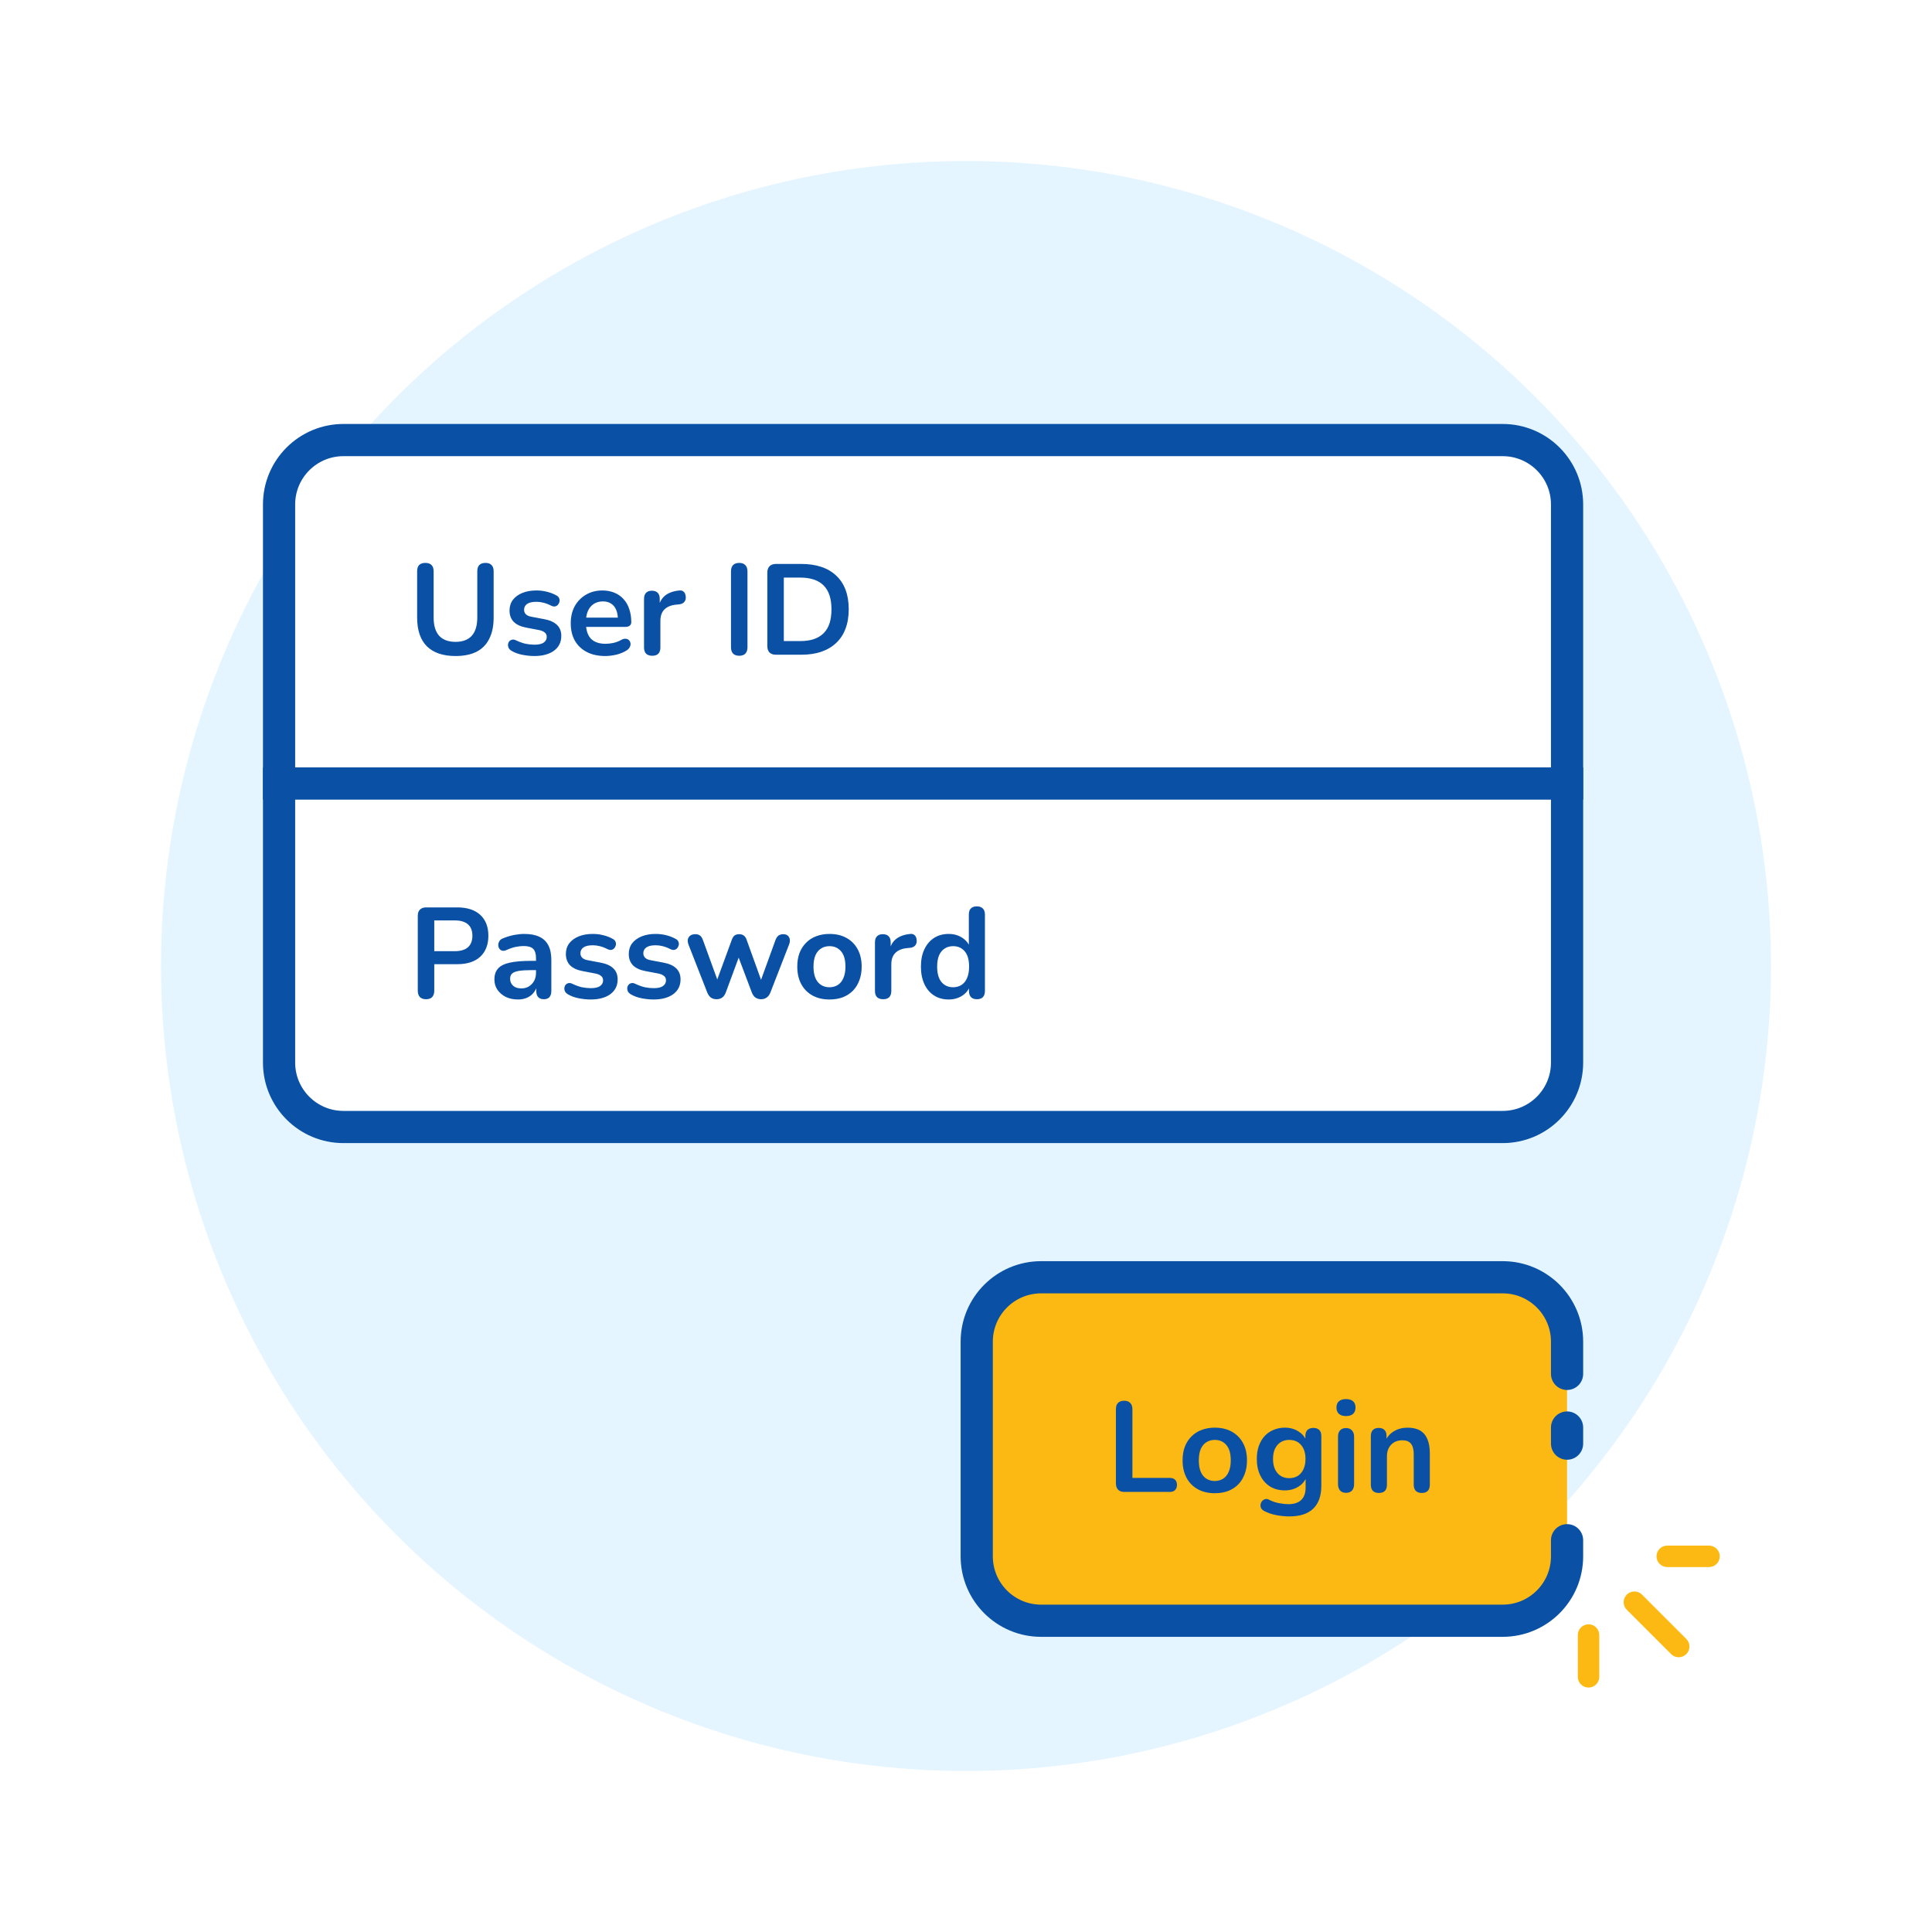
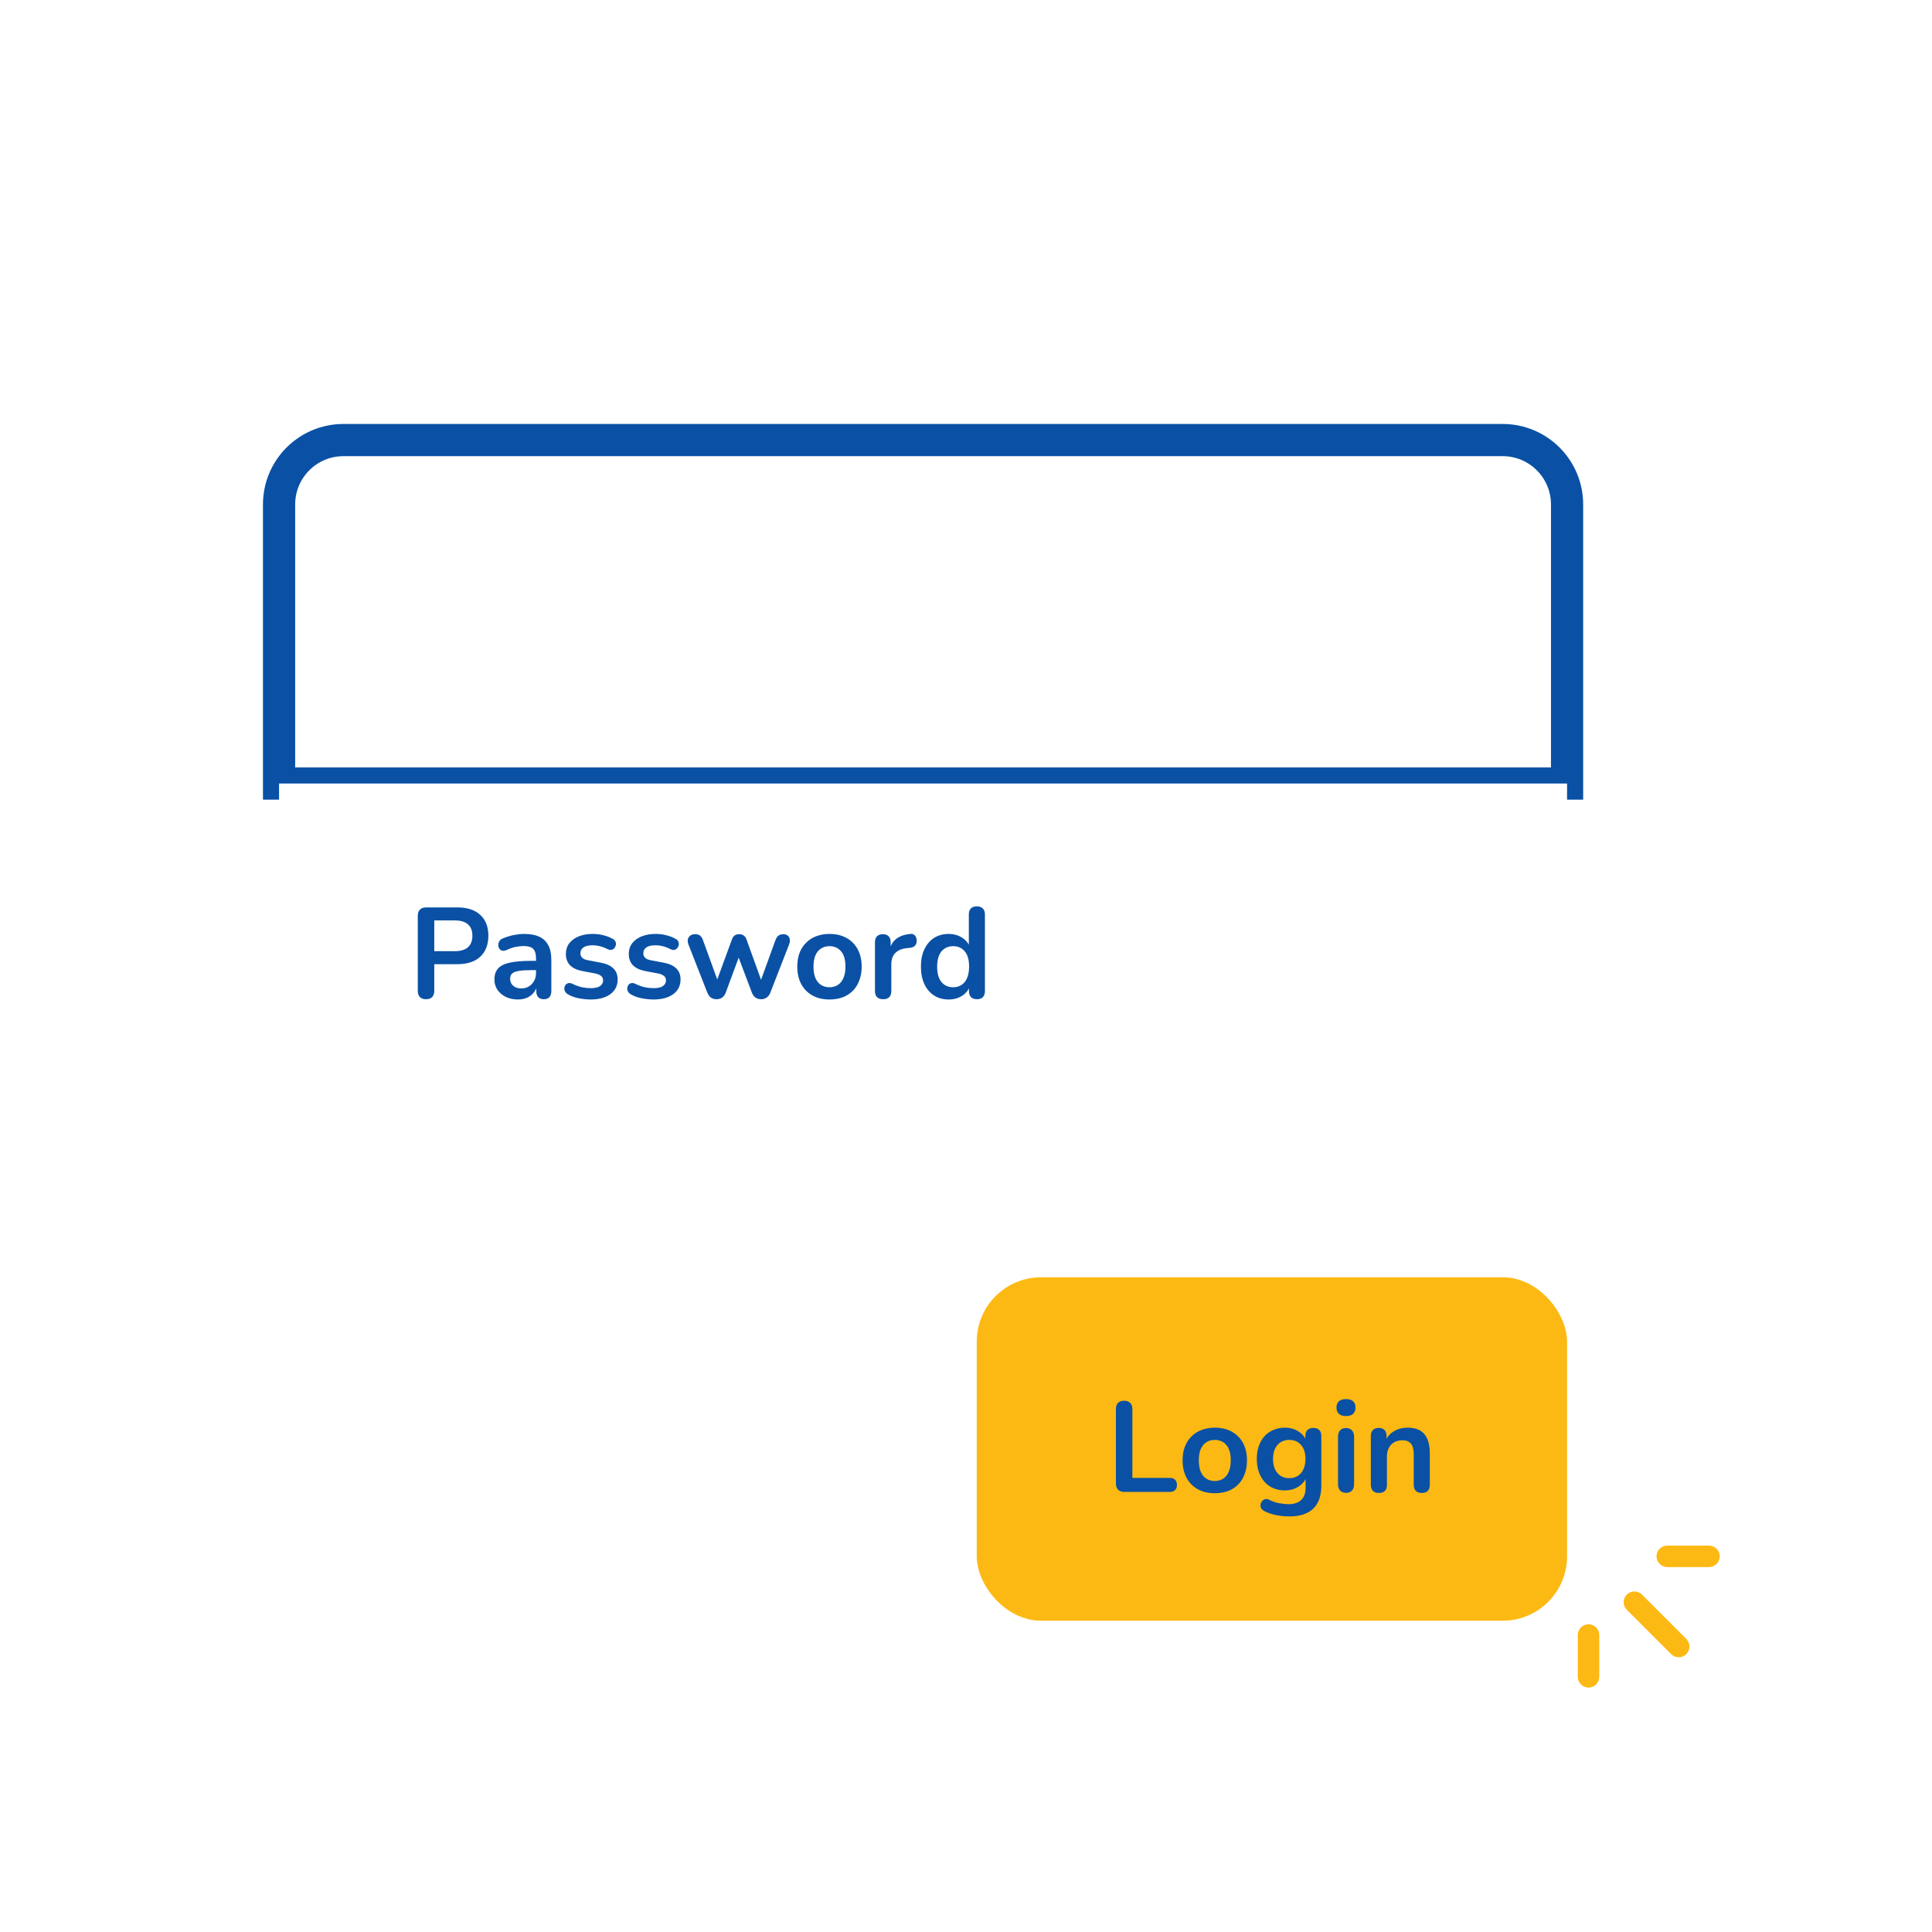
<svg xmlns="http://www.w3.org/2000/svg" width="180" height="180" viewBox="0 0 180 180" fill="none">
-   <circle cx="90" cy="90" r="75" fill="#E4F5FF" />
  <g filter="url(#filter0_d_252_4193)">
-     <path d="M30 43C30 39.686 32.686 37 36 37H144C147.314 37 150 39.686 150 43V69H30V43Z" fill="white" />
-     <path d="M46.44 57.12C45.856 57.12 45.34 57.044 44.892 56.892C44.452 56.74 44.08 56.516 43.776 56.22C43.472 55.916 43.244 55.54 43.092 55.092C42.94 54.644 42.864 54.124 42.864 53.532V49.224C42.864 48.96 42.928 48.764 43.056 48.636C43.192 48.508 43.384 48.444 43.632 48.444C43.88 48.444 44.068 48.508 44.196 48.636C44.332 48.764 44.4 48.96 44.4 49.224V53.52C44.4 54.28 44.572 54.852 44.916 55.236C45.268 55.612 45.776 55.8 46.44 55.8C47.104 55.8 47.608 55.612 47.952 55.236C48.296 54.852 48.468 54.28 48.468 53.52V49.224C48.468 48.96 48.532 48.764 48.66 48.636C48.796 48.508 48.988 48.444 49.236 48.444C49.476 48.444 49.66 48.508 49.788 48.636C49.924 48.764 49.992 48.96 49.992 49.224V53.532C49.992 54.316 49.856 54.976 49.584 55.512C49.32 56.048 48.924 56.452 48.396 56.724C47.868 56.988 47.216 57.12 46.44 57.12ZM53.787 57.12C53.443 57.12 53.079 57.084 52.695 57.012C52.311 56.94 51.967 56.816 51.663 56.64C51.535 56.56 51.443 56.468 51.387 56.364C51.339 56.252 51.319 56.144 51.327 56.04C51.343 55.928 51.383 55.832 51.447 55.752C51.519 55.672 51.607 55.62 51.711 55.596C51.823 55.572 51.943 55.592 52.071 55.656C52.391 55.808 52.691 55.916 52.971 55.98C53.251 56.036 53.527 56.064 53.799 56.064C54.183 56.064 54.467 56 54.651 55.872C54.843 55.736 54.939 55.56 54.939 55.344C54.939 55.16 54.875 55.02 54.747 54.924C54.627 54.82 54.443 54.744 54.195 54.696L52.995 54.468C52.499 54.372 52.119 54.192 51.855 53.928C51.599 53.656 51.471 53.308 51.471 52.884C51.471 52.5 51.575 52.168 51.783 51.888C51.999 51.608 52.295 51.392 52.671 51.24C53.047 51.088 53.479 51.012 53.967 51.012C54.319 51.012 54.647 51.052 54.951 51.132C55.263 51.204 55.563 51.32 55.851 51.48C55.971 51.544 56.051 51.628 56.091 51.732C56.139 51.836 56.151 51.944 56.127 52.056C56.103 52.16 56.055 52.256 55.983 52.344C55.911 52.424 55.819 52.476 55.707 52.5C55.603 52.516 55.483 52.492 55.347 52.428C55.099 52.3 54.859 52.208 54.627 52.152C54.403 52.096 54.187 52.068 53.979 52.068C53.587 52.068 53.295 52.136 53.103 52.272C52.919 52.408 52.827 52.588 52.827 52.812C52.827 52.98 52.883 53.12 52.995 53.232C53.107 53.344 53.279 53.42 53.511 53.46L54.711 53.688C55.231 53.784 55.623 53.96 55.887 54.216C56.159 54.472 56.295 54.816 56.295 55.248C56.295 55.832 56.067 56.292 55.611 56.628C55.155 56.956 54.547 57.12 53.787 57.12ZM60.391 57.12C59.727 57.12 59.155 56.996 58.675 56.748C58.195 56.5 57.823 56.148 57.559 55.692C57.303 55.236 57.175 54.696 57.175 54.072C57.175 53.464 57.299 52.932 57.547 52.476C57.803 52.02 58.151 51.664 58.591 51.408C59.039 51.144 59.547 51.012 60.115 51.012C60.531 51.012 60.903 51.08 61.231 51.216C61.567 51.352 61.851 51.548 62.083 51.804C62.323 52.06 62.503 52.372 62.623 52.74C62.751 53.1 62.815 53.508 62.815 53.964C62.815 54.108 62.763 54.22 62.659 54.3C62.563 54.372 62.423 54.408 62.239 54.408H58.387V53.544H61.759L61.567 53.724C61.567 53.356 61.511 53.048 61.399 52.8C61.295 52.552 61.139 52.364 60.931 52.236C60.731 52.1 60.479 52.032 60.175 52.032C59.839 52.032 59.551 52.112 59.311 52.272C59.079 52.424 58.899 52.644 58.771 52.932C58.651 53.212 58.591 53.548 58.591 53.94V54.024C58.591 54.68 58.743 55.172 59.047 55.5C59.359 55.82 59.815 55.98 60.415 55.98C60.623 55.98 60.855 55.956 61.111 55.908C61.375 55.852 61.623 55.76 61.855 55.632C62.023 55.536 62.171 55.496 62.299 55.512C62.427 55.52 62.527 55.564 62.599 55.644C62.679 55.724 62.727 55.824 62.743 55.944C62.759 56.056 62.735 56.172 62.671 56.292C62.615 56.412 62.515 56.516 62.371 56.604C62.091 56.78 61.767 56.912 61.399 57C61.039 57.08 60.703 57.12 60.391 57.12ZM64.771 57.096C64.523 57.096 64.331 57.032 64.195 56.904C64.067 56.768 64.003 56.576 64.003 56.328V51.792C64.003 51.544 64.067 51.356 64.195 51.228C64.323 51.1 64.503 51.036 64.735 51.036C64.967 51.036 65.147 51.1 65.275 51.228C65.403 51.356 65.467 51.544 65.467 51.792V52.548H65.347C65.459 52.068 65.679 51.704 66.007 51.456C66.335 51.208 66.771 51.06 67.315 51.012C67.483 50.996 67.615 51.04 67.711 51.144C67.815 51.24 67.875 51.392 67.891 51.6C67.907 51.8 67.859 51.964 67.747 52.092C67.643 52.212 67.483 52.284 67.267 52.308L67.003 52.332C66.515 52.38 66.147 52.532 65.899 52.788C65.651 53.036 65.527 53.388 65.527 53.844V56.328C65.527 56.576 65.463 56.768 65.335 56.904C65.207 57.032 65.019 57.096 64.771 57.096ZM72.872 57.096C72.624 57.096 72.432 57.028 72.296 56.892C72.168 56.748 72.104 56.552 72.104 56.304V49.236C72.104 48.98 72.168 48.784 72.296 48.648C72.432 48.512 72.624 48.444 72.872 48.444C73.12 48.444 73.308 48.512 73.436 48.648C73.572 48.784 73.64 48.98 73.64 49.236V56.304C73.64 56.552 73.576 56.748 73.448 56.892C73.32 57.028 73.128 57.096 72.872 57.096ZM76.306 57C76.042 57 75.838 56.932 75.694 56.796C75.558 56.652 75.49 56.448 75.49 56.184V49.356C75.49 49.092 75.558 48.892 75.694 48.756C75.838 48.612 76.042 48.54 76.306 48.54H78.634C80.05 48.54 81.142 48.904 81.91 49.632C82.686 50.36 83.074 51.404 83.074 52.764C83.074 53.444 82.974 54.048 82.774 54.576C82.582 55.096 82.294 55.536 81.91 55.896C81.534 56.256 81.07 56.532 80.518 56.724C79.974 56.908 79.346 57 78.634 57H76.306ZM77.026 55.728H78.538C79.034 55.728 79.462 55.668 79.822 55.548C80.19 55.42 80.494 55.236 80.734 54.996C80.982 54.748 81.166 54.44 81.286 54.072C81.406 53.696 81.466 53.26 81.466 52.764C81.466 51.772 81.222 51.032 80.734 50.544C80.246 50.056 79.514 49.812 78.538 49.812H77.026V55.728Z" fill="#0A51A5" />
    <path d="M30 43C30 39.686 32.686 37 36 37H144C147.314 37 150 39.686 150 43V69H30V43Z" stroke="#0A51A5" stroke-width="3" />
-     <path d="M30 69H150V95C150 98.314 147.314 101 144 101H36C32.686 101 30 98.314 30 95V69Z" fill="white" />
+     <path d="M30 69H150V95C150 98.314 147.314 101 144 101H36C32.686 101 30 98.314 30 95V69" fill="white" />
    <path d="M43.692 89.096C43.444 89.096 43.252 89.028 43.116 88.892C42.988 88.748 42.924 88.552 42.924 88.304V81.32C42.924 81.064 42.992 80.872 43.128 80.744C43.264 80.608 43.456 80.54 43.704 80.54H46.596C47.524 80.54 48.24 80.772 48.744 81.236C49.248 81.7 49.5 82.348 49.5 83.18C49.5 84.012 49.248 84.664 48.744 85.136C48.24 85.6 47.524 85.832 46.596 85.832H44.46V88.304C44.46 88.552 44.396 88.748 44.268 88.892C44.14 89.028 43.948 89.096 43.692 89.096ZM44.46 84.62H46.356C46.9 84.62 47.312 84.5 47.592 84.26C47.872 84.012 48.012 83.652 48.012 83.18C48.012 82.708 47.872 82.352 47.592 82.112C47.312 81.872 46.9 81.752 46.356 81.752H44.46V84.62ZM52.259 89.12C51.835 89.12 51.455 89.04 51.119 88.88C50.791 88.712 50.531 88.488 50.339 88.208C50.155 87.928 50.063 87.612 50.063 87.26C50.063 86.828 50.175 86.488 50.399 86.24C50.623 85.984 50.987 85.8 51.491 85.688C51.995 85.576 52.671 85.52 53.519 85.52H54.119V86.384H53.531C53.035 86.384 52.639 86.408 52.343 86.456C52.047 86.504 51.835 86.588 51.707 86.708C51.587 86.82 51.527 86.98 51.527 87.188C51.527 87.452 51.619 87.668 51.803 87.836C51.987 88.004 52.243 88.088 52.571 88.088C52.835 88.088 53.067 88.028 53.267 87.908C53.475 87.78 53.639 87.608 53.759 87.392C53.879 87.176 53.939 86.928 53.939 86.648V85.268C53.939 84.868 53.851 84.58 53.675 84.404C53.499 84.228 53.203 84.14 52.787 84.14C52.555 84.14 52.303 84.168 52.031 84.224C51.767 84.28 51.487 84.376 51.191 84.512C51.039 84.584 50.903 84.604 50.783 84.572C50.671 84.54 50.583 84.476 50.519 84.38C50.455 84.276 50.423 84.164 50.423 84.044C50.423 83.924 50.455 83.808 50.519 83.696C50.583 83.576 50.691 83.488 50.843 83.432C51.211 83.28 51.563 83.172 51.899 83.108C52.243 83.044 52.555 83.012 52.835 83.012C53.411 83.012 53.883 83.1 54.251 83.276C54.627 83.452 54.907 83.72 55.091 84.08C55.275 84.432 55.367 84.888 55.367 85.448V88.328C55.367 88.576 55.307 88.768 55.187 88.904C55.067 89.032 54.895 89.096 54.671 89.096C54.447 89.096 54.271 89.032 54.143 88.904C54.023 88.768 53.963 88.576 53.963 88.328V87.752H54.059C54.003 88.032 53.891 88.276 53.723 88.484C53.563 88.684 53.359 88.84 53.111 88.952C52.863 89.064 52.579 89.12 52.259 89.12ZM59.037 89.12C58.693 89.12 58.329 89.084 57.945 89.012C57.561 88.94 57.217 88.816 56.913 88.64C56.785 88.56 56.693 88.468 56.637 88.364C56.589 88.252 56.569 88.144 56.577 88.04C56.593 87.928 56.633 87.832 56.697 87.752C56.769 87.672 56.857 87.62 56.961 87.596C57.073 87.572 57.193 87.592 57.321 87.656C57.641 87.808 57.941 87.916 58.221 87.98C58.501 88.036 58.777 88.064 59.049 88.064C59.433 88.064 59.717 88 59.901 87.872C60.093 87.736 60.189 87.56 60.189 87.344C60.189 87.16 60.125 87.02 59.997 86.924C59.877 86.82 59.693 86.744 59.445 86.696L58.245 86.468C57.749 86.372 57.369 86.192 57.105 85.928C56.849 85.656 56.721 85.308 56.721 84.884C56.721 84.5 56.825 84.168 57.033 83.888C57.249 83.608 57.545 83.392 57.921 83.24C58.297 83.088 58.729 83.012 59.217 83.012C59.569 83.012 59.897 83.052 60.201 83.132C60.513 83.204 60.813 83.32 61.101 83.48C61.221 83.544 61.301 83.628 61.341 83.732C61.389 83.836 61.401 83.944 61.377 84.056C61.353 84.16 61.305 84.256 61.233 84.344C61.161 84.424 61.069 84.476 60.957 84.5C60.853 84.516 60.733 84.492 60.597 84.428C60.349 84.3 60.109 84.208 59.877 84.152C59.653 84.096 59.437 84.068 59.229 84.068C58.837 84.068 58.545 84.136 58.353 84.272C58.169 84.408 58.077 84.588 58.077 84.812C58.077 84.98 58.133 85.12 58.245 85.232C58.357 85.344 58.529 85.42 58.761 85.46L59.961 85.688C60.481 85.784 60.873 85.96 61.137 86.216C61.409 86.472 61.545 86.816 61.545 87.248C61.545 87.832 61.317 88.292 60.861 88.628C60.405 88.956 59.797 89.12 59.037 89.12ZM64.897 89.12C64.553 89.12 64.189 89.084 63.805 89.012C63.421 88.94 63.077 88.816 62.773 88.64C62.645 88.56 62.553 88.468 62.497 88.364C62.449 88.252 62.429 88.144 62.437 88.04C62.453 87.928 62.493 87.832 62.557 87.752C62.629 87.672 62.717 87.62 62.821 87.596C62.933 87.572 63.053 87.592 63.181 87.656C63.501 87.808 63.801 87.916 64.081 87.98C64.361 88.036 64.637 88.064 64.909 88.064C65.293 88.064 65.577 88 65.761 87.872C65.953 87.736 66.049 87.56 66.049 87.344C66.049 87.16 65.985 87.02 65.857 86.924C65.737 86.82 65.553 86.744 65.305 86.696L64.105 86.468C63.609 86.372 63.229 86.192 62.965 85.928C62.709 85.656 62.581 85.308 62.581 84.884C62.581 84.5 62.685 84.168 62.893 83.888C63.109 83.608 63.405 83.392 63.781 83.24C64.157 83.088 64.589 83.012 65.077 83.012C65.429 83.012 65.757 83.052 66.061 83.132C66.373 83.204 66.673 83.32 66.961 83.48C67.081 83.544 67.161 83.628 67.201 83.732C67.249 83.836 67.261 83.944 67.237 84.056C67.213 84.16 67.165 84.256 67.093 84.344C67.021 84.424 66.929 84.476 66.817 84.5C66.713 84.516 66.593 84.492 66.457 84.428C66.209 84.3 65.969 84.208 65.737 84.152C65.513 84.096 65.297 84.068 65.089 84.068C64.697 84.068 64.405 84.136 64.213 84.272C64.029 84.408 63.937 84.588 63.937 84.812C63.937 84.98 63.993 85.12 64.105 85.232C64.217 85.344 64.389 85.42 64.621 85.46L65.821 85.688C66.341 85.784 66.733 85.96 66.997 86.216C67.269 86.472 67.405 86.816 67.405 87.248C67.405 87.832 67.177 88.292 66.721 88.628C66.265 88.956 65.657 89.12 64.897 89.12ZM70.759 89.096C70.559 89.096 70.387 89.048 70.243 88.952C70.099 88.848 69.983 88.688 69.895 88.472L68.155 84.032C68.083 83.84 68.059 83.672 68.083 83.528C68.115 83.376 68.191 83.256 68.311 83.168C68.431 83.08 68.591 83.036 68.791 83.036C68.967 83.036 69.111 83.08 69.223 83.168C69.335 83.248 69.431 83.404 69.511 83.636L70.963 87.632H70.687L72.187 83.54C72.251 83.364 72.335 83.236 72.439 83.156C72.551 83.076 72.695 83.036 72.871 83.036C73.047 83.036 73.191 83.08 73.303 83.168C73.415 83.248 73.499 83.372 73.555 83.54L75.031 87.632H74.779L76.243 83.6C76.323 83.384 76.423 83.236 76.543 83.156C76.671 83.076 76.811 83.036 76.963 83.036C77.155 83.036 77.303 83.084 77.407 83.18C77.511 83.276 77.571 83.4 77.587 83.552C77.603 83.696 77.575 83.856 77.503 84.032L75.775 88.472C75.695 88.68 75.579 88.836 75.427 88.94C75.283 89.044 75.111 89.096 74.911 89.096C74.711 89.096 74.535 89.044 74.383 88.94C74.239 88.836 74.127 88.68 74.047 88.472L72.475 84.308H73.159L71.623 88.46C71.543 88.676 71.431 88.836 71.287 88.94C71.143 89.044 70.967 89.096 70.759 89.096ZM81.28 89.12C80.672 89.12 80.144 88.996 79.696 88.748C79.248 88.5 78.9 88.148 78.652 87.692C78.404 87.228 78.28 86.684 78.28 86.06C78.28 85.588 78.348 85.168 78.484 84.8C78.628 84.424 78.832 84.104 79.096 83.84C79.36 83.568 79.676 83.364 80.044 83.228C80.412 83.084 80.824 83.012 81.28 83.012C81.888 83.012 82.416 83.136 82.864 83.384C83.312 83.632 83.66 83.984 83.908 84.44C84.156 84.896 84.28 85.436 84.28 86.06C84.28 86.532 84.208 86.956 84.064 87.332C83.928 87.708 83.728 88.032 83.464 88.304C83.2 88.568 82.884 88.772 82.516 88.916C82.148 89.052 81.736 89.12 81.28 89.12ZM81.28 87.98C81.576 87.98 81.836 87.908 82.06 87.764C82.284 87.62 82.456 87.408 82.576 87.128C82.704 86.84 82.768 86.484 82.768 86.06C82.768 85.42 82.632 84.944 82.36 84.632C82.088 84.312 81.728 84.152 81.28 84.152C80.984 84.152 80.724 84.224 80.5 84.368C80.276 84.504 80.1 84.716 79.972 85.004C79.852 85.284 79.792 85.636 79.792 86.06C79.792 86.692 79.928 87.172 80.2 87.5C80.472 87.82 80.832 87.98 81.28 87.98ZM86.286 89.096C86.038 89.096 85.846 89.032 85.71 88.904C85.582 88.768 85.518 88.576 85.518 88.328V83.792C85.518 83.544 85.582 83.356 85.71 83.228C85.838 83.1 86.018 83.036 86.25 83.036C86.482 83.036 86.662 83.1 86.79 83.228C86.918 83.356 86.982 83.544 86.982 83.792V84.548H86.862C86.974 84.068 87.194 83.704 87.522 83.456C87.85 83.208 88.286 83.06 88.83 83.012C88.998 82.996 89.13 83.04 89.226 83.144C89.33 83.24 89.39 83.392 89.406 83.6C89.422 83.8 89.374 83.964 89.262 84.092C89.158 84.212 88.998 84.284 88.782 84.308L88.518 84.332C88.03 84.38 87.662 84.532 87.414 84.788C87.166 85.036 87.042 85.388 87.042 85.844V88.328C87.042 88.576 86.978 88.768 86.85 88.904C86.722 89.032 86.534 89.096 86.286 89.096ZM92.38 89.12C91.868 89.12 91.416 88.996 91.024 88.748C90.64 88.5 90.34 88.148 90.124 87.692C89.908 87.228 89.8 86.684 89.8 86.06C89.8 85.428 89.908 84.888 90.124 84.44C90.34 83.984 90.64 83.632 91.024 83.384C91.416 83.136 91.868 83.012 92.38 83.012C92.868 83.012 93.292 83.132 93.652 83.372C94.02 83.612 94.268 83.928 94.396 84.32H94.264V81.2C94.264 80.952 94.328 80.764 94.456 80.636C94.584 80.508 94.768 80.444 95.008 80.444C95.248 80.444 95.432 80.508 95.56 80.636C95.696 80.764 95.764 80.952 95.764 81.2V88.328C95.764 88.576 95.7 88.768 95.572 88.904C95.444 89.032 95.26 89.096 95.02 89.096C94.78 89.096 94.596 89.032 94.468 88.904C94.34 88.768 94.276 88.576 94.276 88.328V87.392L94.408 87.752C94.288 88.168 94.044 88.5 93.676 88.748C93.308 88.996 92.876 89.12 92.38 89.12ZM92.8 87.98C93.096 87.98 93.356 87.908 93.58 87.764C93.804 87.62 93.976 87.408 94.096 87.128C94.224 86.84 94.288 86.484 94.288 86.06C94.288 85.42 94.152 84.944 93.88 84.632C93.608 84.312 93.248 84.152 92.8 84.152C92.504 84.152 92.244 84.224 92.02 84.368C91.796 84.504 91.62 84.716 91.492 85.004C91.372 85.284 91.312 85.636 91.312 86.06C91.312 86.692 91.448 87.172 91.72 87.5C91.992 87.82 92.352 87.98 92.8 87.98Z" fill="#0A51A5" />
-     <path d="M30 69H150V95C150 98.314 147.314 101 144 101H36C32.686 101 30 98.314 30 95V69Z" stroke="#0A51A5" stroke-width="3" />
  </g>
  <g filter="url(#filter1_d_252_4193)">
    <rect x="95" y="115" width="55" height="32" rx="6" fill="#FDB913" />
    <path d="M108.747 135C108.499 135 108.307 134.932 108.171 134.796C108.035 134.652 107.967 134.456 107.967 134.208V127.284C107.967 127.028 108.031 126.836 108.159 126.708C108.295 126.572 108.487 126.504 108.735 126.504C108.983 126.504 109.171 126.572 109.299 126.708C109.435 126.836 109.503 127.028 109.503 127.284V133.692H112.983C113.199 133.692 113.363 133.748 113.475 133.86C113.595 133.972 113.655 134.132 113.655 134.34C113.655 134.548 113.595 134.712 113.475 134.832C113.363 134.944 113.199 135 112.983 135H108.747ZM117.179 135.12C116.571 135.12 116.043 134.996 115.595 134.748C115.147 134.5 114.799 134.148 114.551 133.692C114.303 133.228 114.179 132.684 114.179 132.06C114.179 131.588 114.247 131.168 114.383 130.8C114.527 130.424 114.731 130.104 114.995 129.84C115.259 129.568 115.575 129.364 115.943 129.228C116.311 129.084 116.723 129.012 117.179 129.012C117.787 129.012 118.315 129.136 118.763 129.384C119.211 129.632 119.559 129.984 119.807 130.44C120.055 130.896 120.179 131.436 120.179 132.06C120.179 132.532 120.107 132.956 119.963 133.332C119.827 133.708 119.627 134.032 119.363 134.304C119.099 134.568 118.783 134.772 118.415 134.916C118.047 135.052 117.635 135.12 117.179 135.12ZM117.179 133.98C117.475 133.98 117.735 133.908 117.959 133.764C118.183 133.62 118.355 133.408 118.475 133.128C118.603 132.84 118.667 132.484 118.667 132.06C118.667 131.42 118.531 130.944 118.259 130.632C117.987 130.312 117.627 130.152 117.179 130.152C116.883 130.152 116.623 130.224 116.399 130.368C116.175 130.504 115.999 130.716 115.871 131.004C115.751 131.284 115.691 131.636 115.691 132.06C115.691 132.692 115.827 133.172 116.099 133.5C116.371 133.82 116.731 133.98 117.179 133.98ZM124.153 137.28C123.721 137.28 123.301 137.24 122.893 137.16C122.493 137.08 122.129 136.956 121.801 136.788C121.649 136.708 121.545 136.612 121.489 136.5C121.441 136.388 121.425 136.272 121.441 136.152C121.465 136.04 121.513 135.94 121.585 135.852C121.665 135.764 121.761 135.704 121.873 135.672C121.985 135.64 122.101 135.656 122.221 135.72C122.573 135.896 122.905 136.008 123.217 136.056C123.537 136.112 123.809 136.14 124.033 136.14C124.569 136.14 124.969 136.008 125.233 135.744C125.505 135.488 125.641 135.104 125.641 134.592V133.512H125.749C125.629 133.92 125.377 134.248 124.993 134.496C124.617 134.736 124.189 134.856 123.709 134.856C123.181 134.856 122.721 134.736 122.329 134.496C121.937 134.248 121.633 133.904 121.417 133.464C121.201 133.024 121.093 132.512 121.093 131.928C121.093 131.488 121.153 131.092 121.273 130.74C121.401 130.38 121.577 130.072 121.801 129.816C122.033 129.56 122.309 129.364 122.629 129.228C122.957 129.084 123.317 129.012 123.709 129.012C124.205 129.012 124.637 129.136 125.005 129.384C125.381 129.624 125.625 129.944 125.737 130.344L125.617 130.644V129.792C125.617 129.544 125.681 129.356 125.809 129.228C125.945 129.1 126.129 129.036 126.361 129.036C126.601 129.036 126.785 129.1 126.913 129.228C127.041 129.356 127.105 129.544 127.105 129.792V134.412C127.105 135.364 126.853 136.08 126.349 136.56C125.845 137.04 125.113 137.28 124.153 137.28ZM124.117 133.716C124.429 133.716 124.697 133.644 124.921 133.5C125.145 133.356 125.317 133.152 125.437 132.888C125.565 132.616 125.629 132.296 125.629 131.928C125.629 131.376 125.493 130.944 125.221 130.632C124.949 130.312 124.581 130.152 124.117 130.152C123.805 130.152 123.537 130.224 123.313 130.368C123.089 130.512 122.913 130.716 122.785 130.98C122.665 131.244 122.605 131.56 122.605 131.928C122.605 132.48 122.741 132.916 123.013 133.236C123.285 133.556 123.653 133.716 124.117 133.716ZM129.403 135.084C129.163 135.084 128.979 135.012 128.851 134.868C128.723 134.724 128.659 134.524 128.659 134.268V129.864C128.659 129.6 128.723 129.4 128.851 129.264C128.979 129.12 129.163 129.048 129.403 129.048C129.643 129.048 129.827 129.12 129.955 129.264C130.091 129.4 130.159 129.6 130.159 129.864V134.268C130.159 134.524 130.095 134.724 129.967 134.868C129.839 135.012 129.651 135.084 129.403 135.084ZM129.403 127.932C129.123 127.932 128.903 127.864 128.743 127.728C128.591 127.584 128.515 127.388 128.515 127.14C128.515 126.884 128.591 126.688 128.743 126.552C128.903 126.416 129.123 126.348 129.403 126.348C129.691 126.348 129.911 126.416 130.063 126.552C130.215 126.688 130.291 126.884 130.291 127.14C130.291 127.388 130.215 127.584 130.063 127.728C129.911 127.864 129.691 127.932 129.403 127.932ZM132.462 135.096C132.222 135.096 132.038 135.032 131.91 134.904C131.782 134.768 131.718 134.576 131.718 134.328V129.792C131.718 129.544 131.782 129.356 131.91 129.228C132.038 129.1 132.218 129.036 132.45 129.036C132.682 129.036 132.862 129.1 132.99 129.228C133.118 129.356 133.182 129.544 133.182 129.792V130.608L133.05 130.308C133.226 129.884 133.498 129.564 133.866 129.348C134.242 129.124 134.666 129.012 135.138 129.012C135.61 129.012 135.998 129.1 136.302 129.276C136.606 129.452 136.834 129.72 136.986 130.08C137.138 130.432 137.214 130.88 137.214 131.424V134.328C137.214 134.576 137.15 134.768 137.022 134.904C136.894 135.032 136.71 135.096 136.47 135.096C136.23 135.096 136.042 135.032 135.906 134.904C135.778 134.768 135.714 134.576 135.714 134.328V131.496C135.714 131.04 135.626 130.708 135.45 130.5C135.282 130.292 135.018 130.188 134.658 130.188C134.218 130.188 133.866 130.328 133.602 130.608C133.346 130.88 133.218 131.244 133.218 131.7V134.328C133.218 134.84 132.966 135.096 132.462 135.096Z" fill="#0A51A5" />
-     <path d="M150 130.5V129M150 139.5V141C150 144.314 147.314 147 144 147H101C97.686 147 95 144.314 95 141V121C95 117.686 97.686 115 101 115H144C147.314 115 150 117.686 150 121V124" stroke="#0A51A5" stroke-width="3" stroke-linecap="round" stroke-linejoin="round" />
  </g>
  <path fill-rule="evenodd" clip-rule="evenodd" d="M154.333 145C154.333 144.448 154.78 144 155.333 144L159.226 144C159.778 144 160.226 144.448 160.226 145C160.226 145.553 159.778 146 159.226 146L155.333 146C154.78 146 154.333 145.553 154.333 145ZM151.565 148.566C151.956 148.175 152.589 148.175 152.979 148.566L157.109 152.695C157.499 153.086 157.499 153.719 157.109 154.11C156.718 154.5 156.085 154.5 155.694 154.11L151.565 149.98C151.174 149.59 151.174 148.956 151.565 148.566ZM149.001 152.333C149.001 151.781 148.553 151.333 148.001 151.333C147.448 151.333 147.001 151.781 147.001 152.333L147.001 156.227C147.001 156.779 147.448 157.227 148.001 157.227C148.553 157.227 149.001 156.779 149.001 156.227L149.001 152.333Z" fill="#FDB913" />
  <defs>
    <filter id="filter0_d_252_4193" x="24.5" y="35.5" width="127" height="71" filterUnits="userSpaceOnUse" color-interpolation-filters="sRGB">
      <feFlood flood-opacity="0" result="BackgroundImageFix" />
      <feColorMatrix in="SourceAlpha" type="matrix" values="0 0 0 0 0 0 0 0 0 0 0 0 0 0 0 0 0 0 127 0" result="hardAlpha" />
      <feOffset dx="-4" dy="4" />
      <feComposite in2="hardAlpha" operator="out" />
      <feColorMatrix type="matrix" values="0 0 0 0 0.6 0 0 0 0 0.757 0 0 0 0 0.906 0 0 0 0.5 0" />
      <feBlend mode="normal" in2="BackgroundImageFix" result="effect1_dropShadow_252_4193" />
      <feBlend mode="normal" in="SourceGraphic" in2="effect1_dropShadow_252_4193" result="shape" />
    </filter>
    <filter id="filter1_d_252_4193" x="89.5" y="113.5" width="62" height="69.5" filterUnits="userSpaceOnUse" color-interpolation-filters="sRGB">
      <feFlood flood-opacity="0" result="BackgroundImageFix" />
      <feColorMatrix in="SourceAlpha" type="matrix" values="0 0 0 0 0 0 0 0 0 0 0 0 0 0 0 0 0 0 127 0" result="hardAlpha" />
      <feOffset dx="-4" dy="4" />
      <feComposite in2="hardAlpha" operator="out" />
      <feColorMatrix type="matrix" values="0 0 0 0 0.6 0 0 0 0 0.757 0 0 0 0 0.906 0 0 0 0.5 0" />
      <feBlend mode="normal" in2="BackgroundImageFix" result="effect1_dropShadow_252_4193" />
      <feBlend mode="normal" in="SourceGraphic" in2="effect1_dropShadow_252_4193" result="shape" />
    </filter>
  </defs>
</svg>